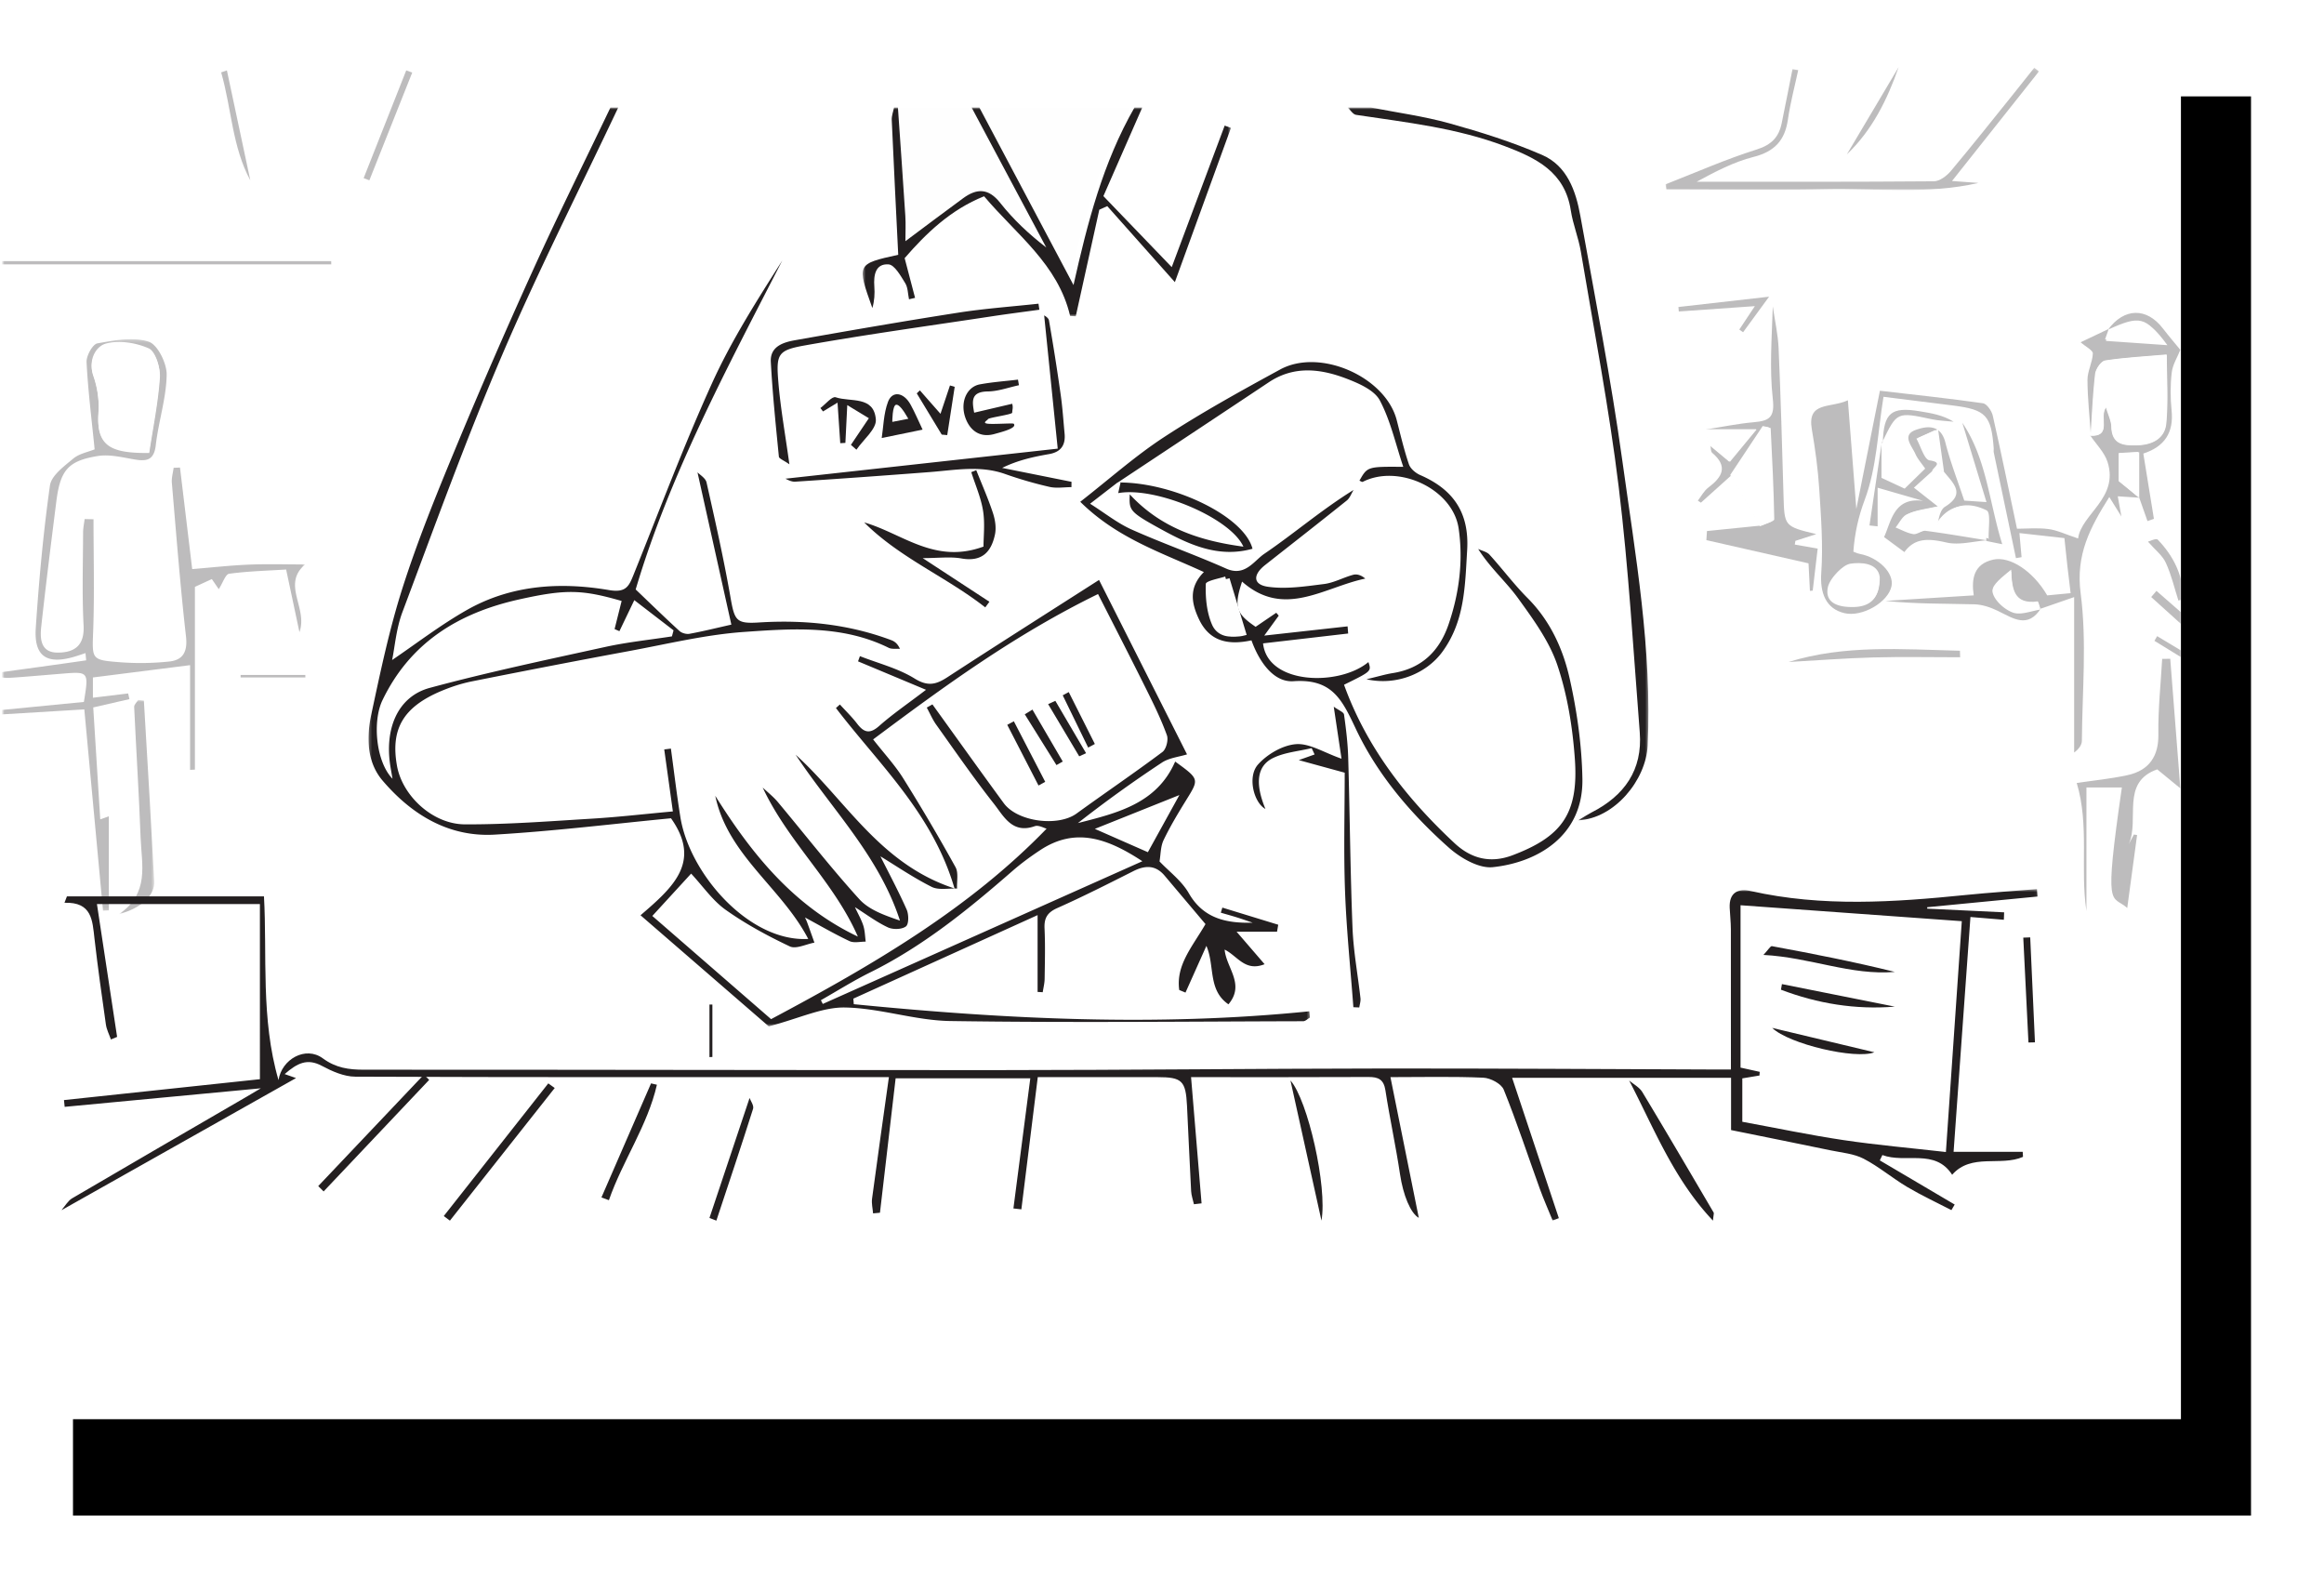
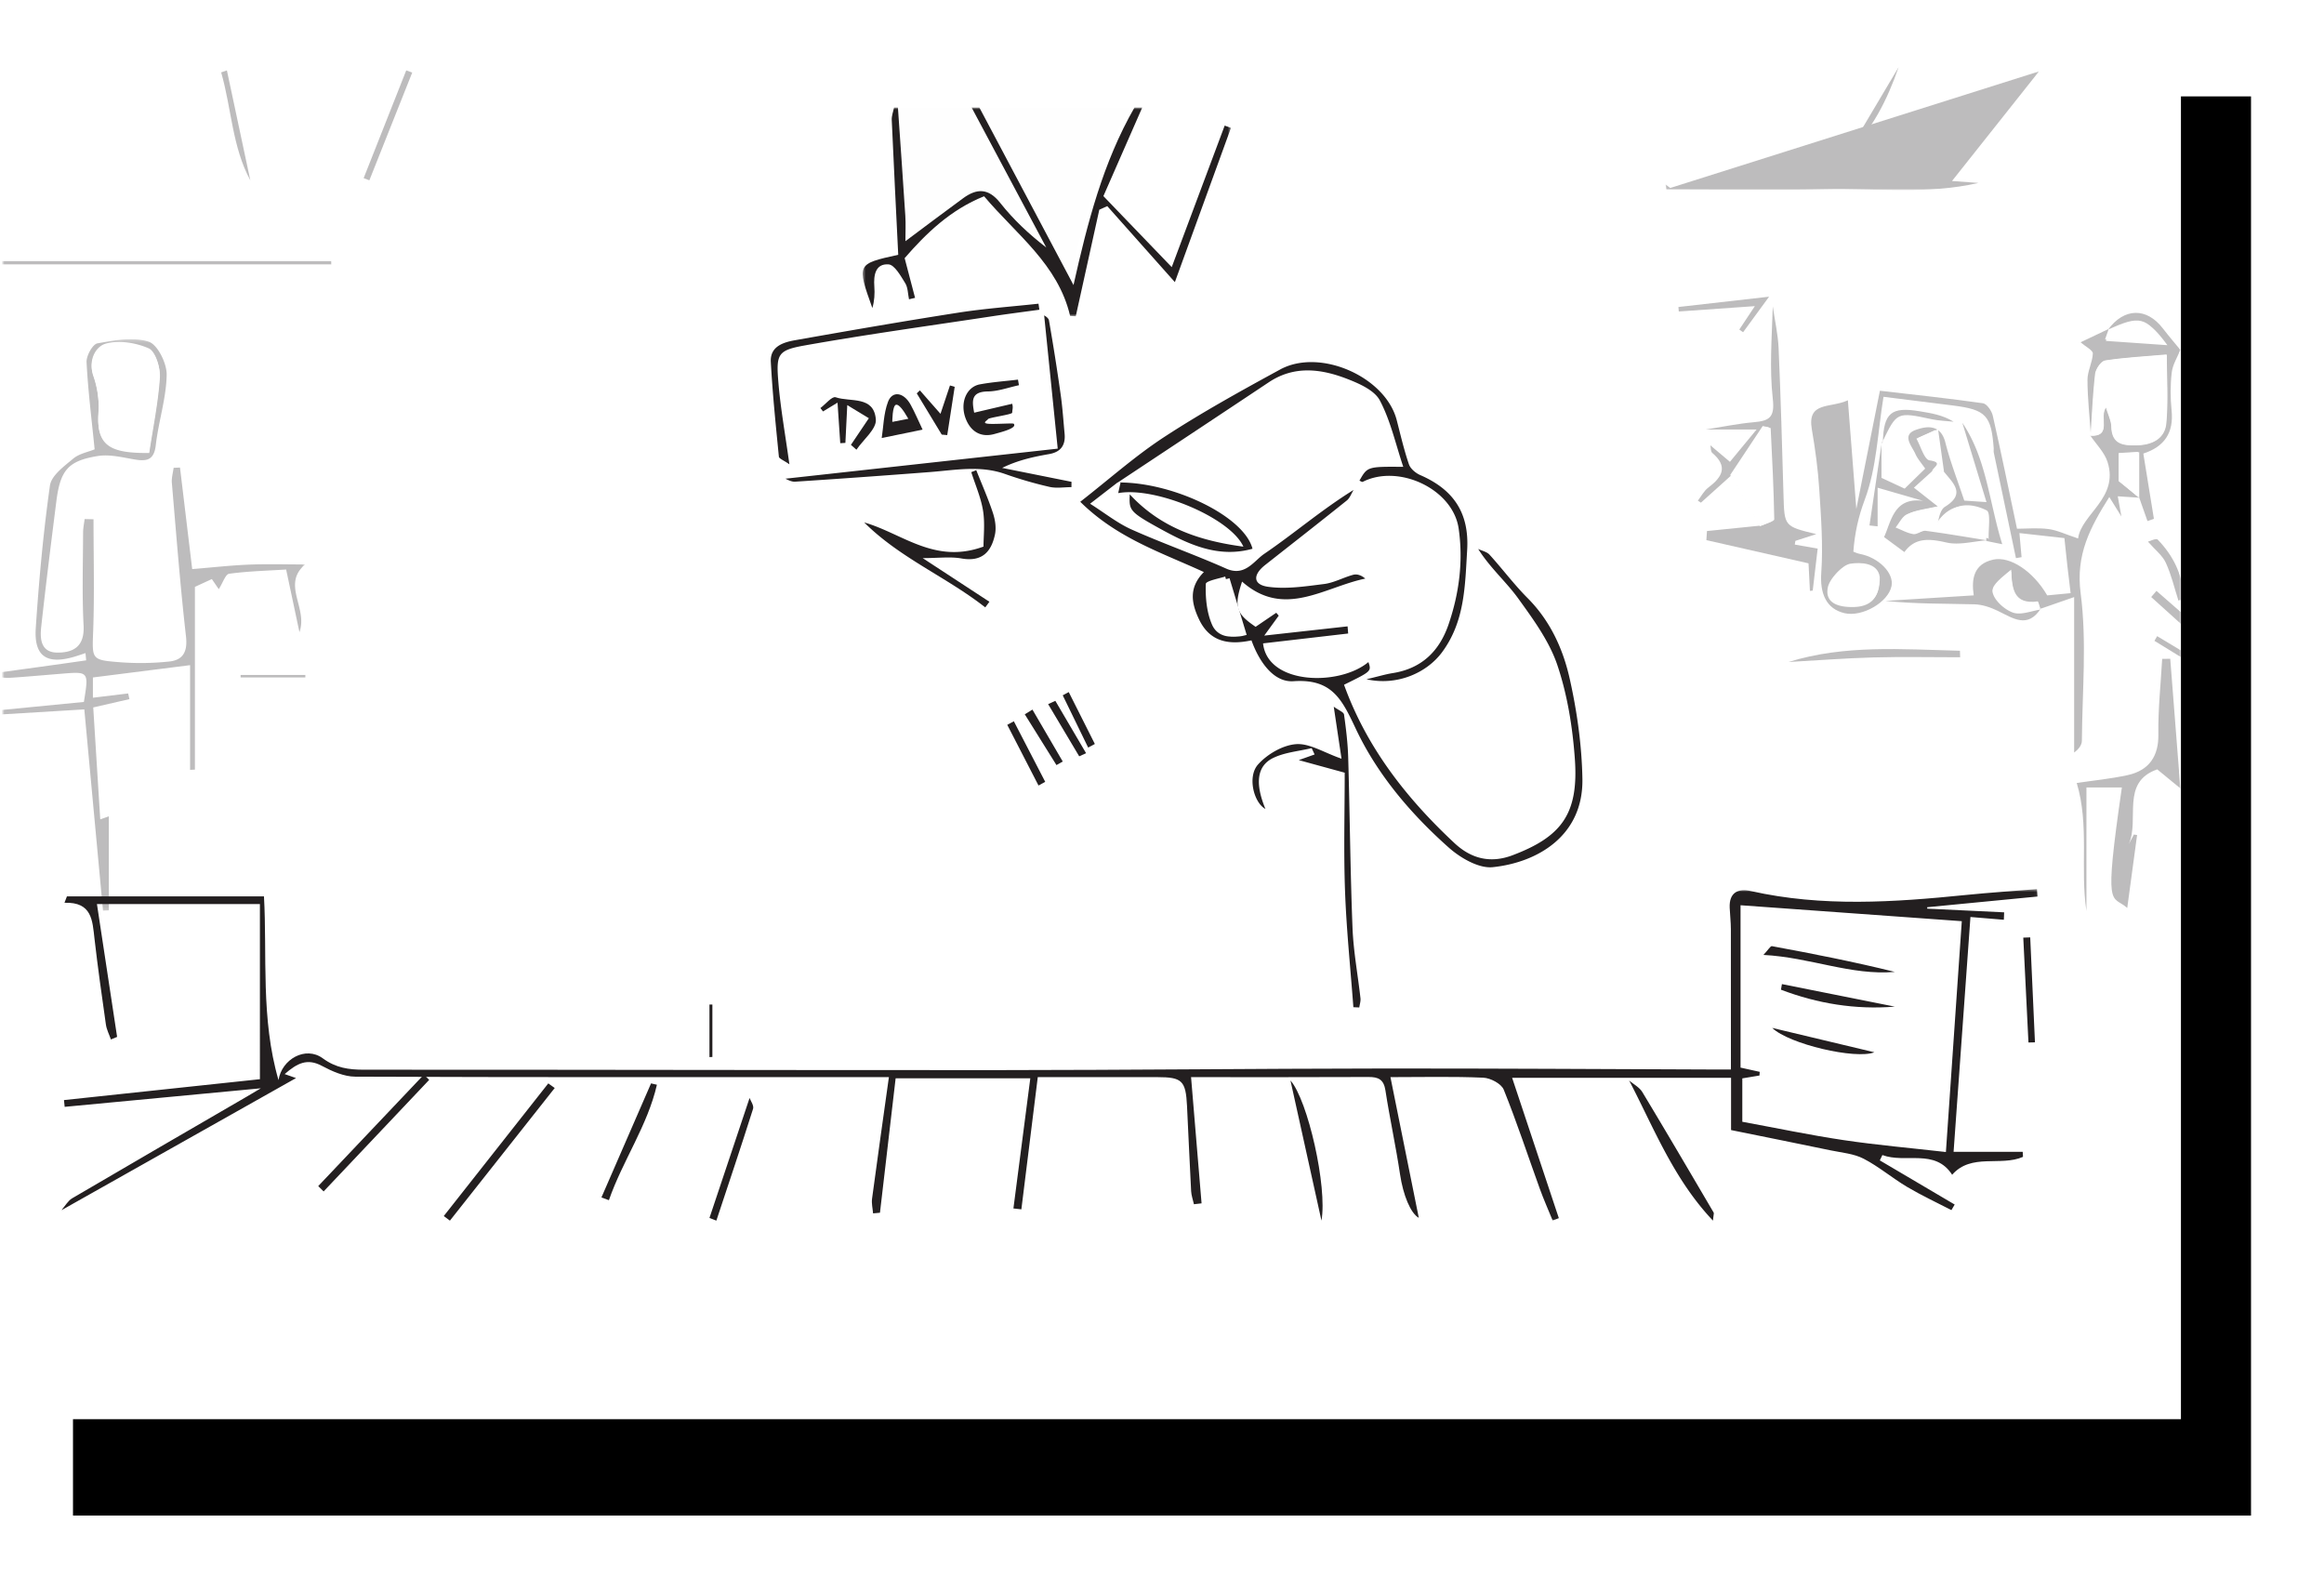
<svg xmlns="http://www.w3.org/2000/svg" xmlns:xlink="http://www.w3.org/1999/xlink" width="796" height="544" viewBox="0 0 796 544">
  <title>Group 39</title>
  <defs>
    <path id="a" d="M0 0h746v486H0z" />
    <filter x="-4%" y="-6%" width="114.5%" height="123.9%" filterUnits="objectBoundingBox" id="b">
      <feOffset dx="24" dy="33" in="SourceAlpha" result="shadowOffsetOuter1" />
      <feGaussianBlur stdDeviation="12.5" in="shadowOffsetOuter1" result="shadowBlurOuter1" />
      <feColorMatrix values="0 0 0 0 0 0 0 0 0 0 0 0 0 0 0 0 0 0 0.078 0" in="shadowBlurOuter1" />
    </filter>
    <path id="d" d="M0 .17h107.495v195.726H0z" />
    <path id="f" d="M.013.207h127.915v41.884H.013z" />
    <path id="h" d="M.486.806h12.079v73.367H.485z" />
-     <path id="j" d="M.225.817h322.446V315.48H.225z" />
    <path id="l" d="M.594.817H53.92v61.135H.594z" />
    <path id="n" d="M.587.816H50.94v48.12H.587z" />
    <path id="p" d="M.471.812h126.142v71.506H.47z" />
-     <path id="r" d="M.595.816h103.009v244.105H.594z" />
    <path id="t" d="M0 .472h676.946v113.5H0z" />
  </defs>
  <g transform="translate(1)" fill="none" fill-rule="evenodd">
    <mask id="c" fill="#fff">
      <use xlink:href="#a" />
    </mask>
    <use fill="#000" filter="url(#b)" xlink:href="#a" />
    <use fill="#FFF" xlink:href="#a" />
    <g mask="url(#c)">
      <g opacity=".3">
        <path d="M758 224.484l-22.183-20.033 1.806-2.108c2.957 2.582 5.913 5.168 8.874 7.747 3.832 3.338 7.67 6.673 11.503 10.009v4.385zM642.839 197.6c-.653-4.917-6.482-5.082-9.958-4.582-2.841.41-6.703 4.716-7.236 7.792-.998 5.76 4.32 6.797 8.702 6.692 5.095-.123 8.628-2.677 8.492-9.902m88.868-27.17l-7.344-.474 1.244 6.91-4.146-6.664c-6.54 10.387-11.548 19.73-9.816 32.944 2.168 16.565.542 33.63.426 50.48-.01 1.433-.982 2.86-2.653 4.07v-53.225c-4.537 1.572-8.045 2.79-11.558 4.01-.311-.881-.727-2.566-.904-2.54-8.227 1.151-8.842-4.274-9.103-10.874-2.839 2.345-6.738 5.265-6.316 7.277.588 2.801 4.04 5.972 6.969 7.025 2.71.974 6.349-.635 9.578-1.105-4.541 7.174-9.608 3.439-14.835.911-2.47-1.195-5.318-2.165-8.02-2.233-10.094-.26-20.2-.104-30.48-1.168 9.927-.62 19.855-1.242 30.273-1.895-.854-5.81.098-10.725 6.615-12.226 5.786-1.334 13.74 3.947 18.559 12.234 2.424-.23 4.896-.468 8.015-.766-.39-3.257-.768-6.298-1.112-9.343-.346-3.067-.657-6.138-1.016-9.51l-15.403-1.715c.28 3.132.505 5.687.733 8.243-.64.112-1.284.222-1.924.331-2.535-12.047-5.073-24.096-7.592-36.147-.099-.463.011-.964-.025-1.443-.833-11.277-2.67-13.24-13.801-14.658-7.589-.967-15.183-1.903-23.95-3-1.964 12.038-2.322 24.292-6.393 35.16-2.207 5.887-3.442 11.406-3.931 17.87.53.192 1.322.598 2.162.757 6.512 1.234 11.807 6.556 10.913 11.03-1.11 5.554-10.068 10.706-16.125 9.275-6.335-1.494-8.426-6.887-7.94-13.795.661-9.45-.076-19.033-.679-28.528-.438-6.905-1.377-13.807-2.551-20.63-1.663-9.662 6.317-7.138 12.343-9.946.961 12.37 1.862 23.938 2.895 37.21l8.078-40.48c12.14 1.415 23.747 2.64 35.292 4.288 1.33.19 2.989 2.598 3.363 4.236 2.845 12.506 5.413 25.076 8.3 38.73 3.29 0 7.098-.364 10.797.116 2.97.386 5.807 1.797 10.127 3.224 1.103-8.375 14.057-13.82 10.08-26.22-1.064-3.317-3.904-6.065-5.927-9.073 7.777.476 2.853-6.33 5.496-9.693.742 2.563 1.767 4.56 1.82 6.58.158 6.166 4.089 6.519 8.778 6.389 5.202-.147 9.364-2.35 9.846-7.494.705-7.524.181-15.163.181-23.497-7.729.677-14.408 1.018-20.981 2.037-1.351.208-3.124 2.85-3.314 4.526-.808 7.104-1.091 14.268-1.567 21.408-.441-6.415-1.171-12.831-1.199-19.25-.013-3.017 1.722-6.026 1.837-9.068.042-1.081-2.371-2.253-4.183-3.837 3.651-1.736 6.643-3.158 9.63-4.574-.369 1.043-.732 2.08-1.266 3.606l20.542 1.514c-6.551-9.395-8.695-9.803-19.513-4.871 5.49-7.505 13.212-7.66 18.767-.428 2.047 2.661 4.24 5.207 6 7.36-.985 2.46-2.625 5.01-2.947 7.716-.51 4.276-.495 8.693-.056 12.985.785 7.648-2.409 12.43-9.679 14.806l3.622 22.353-2.202.761-2.827-8.017.001-15.548-7.013.398v9.527l7.009 5.639" fill="#231F20" />
        <g transform="translate(-4 115.993)">
          <mask id="e" fill="#fff">
            <use xlink:href="#d" />
          </mask>
          <path d="M54.115 39.132c1.332-8.835 3.079-17.278 3.651-25.801.215-3.217-1.453-8.523-3.732-9.523C49.611 1.866 43.774.945 39.24 2.2c-3.227.892-6.095 5.393-4.235 10.69 1.398 3.983 2.065 8.539 1.755 12.744-.826 11.221 4.229 13.617 17.355 13.498M35.031 61.823c0 12.676.339 25.365-.109 38.026-.353 9.956-.806 10.169 9.2 10.938a92.85 92.85 0 0 0 16.841-.245c4.748-.502 6.334-3.376 5.74-8.61-1.987-17.48-3.34-35.033-4.838-52.565-.146-1.691.385-3.44.603-5.163l2.183-.086 4.18 34.772c6.924-.566 13.174-1.279 19.442-1.532 6.373-.255 12.763-.056 19.222-.056-8.099 6.93 1.04 14.848-1.93 23.184l-4.558-21.448c-6.261.393-12.934.564-19.513 1.445-1.27.172-2.17 3.123-3.56 5.285-.557-.81-1.492-2.17-2.374-3.457-1.81.832-3.841 1.763-5.798 2.663v62.582l-1.653.086v-35.855l-33.285 4.215v6.936l12.068-1.463.44 1.945-12.395 2.844c.79 12.606 1.588 25.384 2.4 38.328l2.936-1.052v32.231l-1.987.125c-2.12-22.813-4.24-45.626-6.406-68.96L.582 128.832l-.122-1.39 31.265-3.056c1.713-10.37 1.675-10.416-7.325-9.691-5.768.463-11.534.994-17.306 1.382-2.396.16-4.81.026-7.095-1.417 10.836-1.478 21.67-2.952 32.493-4.517.037-.006-.11-1.318-.212-2.482-1.483.48-2.746.933-4.036 1.302-9.269 2.66-13.64-.241-12.996-9.873 1.087-16.322 2.574-32.647 4.86-48.832.482-3.413 4.849-6.581 7.975-9.202 2.05-1.719 5.093-2.256 7.328-3.173-1.03-10.362-2.267-20.092-2.764-29.857-.11-2.177 2.08-6.139 3.723-6.436C42.148.545 48.602-.685 53.897 1.004c3.082.982 6.26 7.42 6.191 11.35-.14 8.031-2.8 15.984-3.722 24.05-.59 5.15-3.033 5.662-7.252 4.945-4.176-.709-8.579-1.833-12.625-1.18-10.224 1.651-12.845 4.901-14.195 15.565-1.806 14.286-3.596 28.574-5.172 42.884-.466 4.21-.163 8.889 5.658 8.87 5.67-.019 9.219-2.347 8.852-9.265-.56-10.603-.198-21.256-.17-31.889.005-1.527.343-3.05.527-4.576 1.014.023 2.027.043 3.042.065" fill="#231F20" mask="url(#e)" />
        </g>
        <path d="M592.157 162.635l-10.57 9.5-1.054-.696c1.176-1.51 2.095-3.352 3.578-4.466 4.776-3.59 6.886-7.195 1.351-11.887-.556-.474-.446-1.713-.647-2.596 2.171 1.832 4.345 3.665 6.704 5.66 3.008-3.644 5.977-7.24 9.13-11.062h-17.461c5.52-.864 11.016-2.02 16.57-2.505 5.372-.47 7.16-1.764 6.446-8.003-1.184-10.377-.322-20.98-.005-31.658.69 4.786 1.787 9.556 1.997 14.362.73 16.764 1.197 33.539 1.674 50.312.304 10.65.232 10.65 11.223 13.305l-7.154 2.32-.198 1.268c2.348.413 4.695.826 7.831 1.38-.56 4.758-1.13 9.571-1.697 14.386-.32.03-.64.06-.958.088l-.477-9.428c-12.01-2.73-23.5-5.34-34.988-7.953.066-1.038.132-2.074.2-3.113l18.79-1.902c1.486-.701 4.271-1.426 4.26-2.102-.175-10.41-.71-20.814-1.227-31.216-.006-.13-.847-.22-2.092-.52l-11.226 16.526M742.336 225.591l3.463 44.376c-2.597-2.133-5.19-4.26-7.92-6.5-12.645 4.428-5.935 17.147-9.759 25.62l1.77-3.304 1.092.167c-1.093 8.097-2.186 16.194-3.374 24.977-5.34-4.787-8.133 2.11-1.841-41.26H713.63v42.275c-2.208-14.464 1.068-29.188-3.324-43.821 5.466-.817 11.525-1.398 17.43-2.684 7.616-1.655 10.638-6.796 10.532-13.902-.128-8.627.822-17.27 1.306-25.907l2.762-.037" fill="#231F20" />
        <g transform="translate(569.441 23)">
          <mask id="g" fill="#fff">
            <use xlink:href="#f" />
          </mask>
-           <path d="M127.928 1.455c-9.851 12.412-19.702 24.825-29.78 37.526 3.29.24 6.17.45 9.05.662-17.466 4.027-35.01 1.779-52.467 2.165-18.137.401-36.289.089-54.435.089L.013 40.13c10.385-4.051 20.615-8.602 31.229-11.935 5.135-1.612 7.598-4.273 8.577-9.03 1.265-6.15 2.465-12.315 3.69-18.473.656.102 1.308.206 1.961.31-1.203 5.644-2.712 11.245-3.53 16.945-1.024 7.12-4.564 10.965-11.766 12.79-6.757 1.712-13.1 5.04-19.475 8.5 27.085 0 54.168.075 81.25-.153 1.962-.018 4.385-1.84 5.78-3.502 7.363-8.764 14.47-17.743 21.653-26.658 2.33-2.891 4.625-5.811 6.938-8.718l1.608 1.248" fill="#231F20" mask="url(#g)" />
+           <path d="M127.928 1.455c-9.851 12.412-19.702 24.825-29.78 37.526 3.29.24 6.17.45 9.05.662-17.466 4.027-35.01 1.779-52.467 2.165-18.137.401-36.289.089-54.435.089L.013 40.13l1.608 1.248" fill="#231F20" mask="url(#g)" />
        </g>
        <path d="M643.434 151.17v12.472l7.941 3.689c2.377-2.323 4.603-4.495 7.026-6.862-1.299-1.899-2.611-3.325-3.35-5.007-1.21-2.758-4.818-6.474.117-8.243 3.576-1.281 8.515-2.122 10.143 4.307 1.696 6.696 4.248 13.175 6.477 19.905 2.014.133 4.083.272 7.604.507-2.943-9.657-5.607-18.41-8.272-27.162 8.346 12.346 9.115 26.963 13.675 41.588-2.618-.53-4.049-.819-5.472-1.119-.17-3.518.815-9.344-.728-10.13-6.431-3.276-12.799-2.325-16.982 5.233.538-2.65 1.026-5.488 2.645-6.504 7.434-4.67 2.59-8.449-.46-12.468l-1.911-14.122c-2.89 1.314-4.693 2.131-6.496 2.95 1.485 2.607 2.684 7.178 4.506 7.446 5.107.749.888 2.506.897 3.704l-6.253 5.649c2.515 1.973 4.736 3.72 8.23 6.464-5.185 1.224-8.143 1.473-10.651 2.675-1.625.779-2.591 2.95-3.853 4.497 2.014.796 3.972 1.928 6.058 2.264 1.317.21 2.892-1.3 4.233-1.125 7.006.923 13.976 2.138 20.958 3.25-4.619.34-9.476 1.741-13.8.758-5.845-1.328-10.768-1.808-14.437 3.273-2.682-1.982-4.995-3.692-6.962-5.143 2.448-5.26 3.287-13.81 13.414-12.39l-15.622-4.508v13.227c-.93-.1-1.86-.203-2.79-.305l4.253-28.653-.138-.117zM-3.968 89.423H112.44l.023 1.107H-4a141 141 0 0 1 .032-1.107" fill="#231F20" />
        <path d="M591.624 162.645l11.13-16.762c1.234.305 2.068.396 2.074.528.513 10.55 1.042 21.102 1.216 31.659.011.686-2.75 1.42-4.223 2.132a68815.06 68815.06 0 0 0-10.197-17.557" fill="#FEFEFE" />
        <g transform="translate(39.258 238.876)">
          <mask id="i" fill="#fff">
            <use xlink:href="#h" />
          </mask>
-           <path d="M9.022 1.038c.634 10.733 1.285 21.466 1.897 32.2.565 9.892 1.072 19.786 1.634 29.677.265 4.682-4.127 9.103-12.067 11.258 10.577-7.148 7.758-17.011 7.42-26.116C7.353 33.095 6.386 18.15 5.695 3.191 5.66 2.42 6.6 1.603 7.086.806c.646.079 1.29.154 1.936.232" fill="#231F20" mask="url(#i)" />
        </g>
        <path d="M611.59 226.699c19.204-5.991 38.981-4.33 58.715-3.856.025.745.046 1.49.07 2.234-9.944 0-19.893-.21-29.83.061-9.659.263-19.304 1.021-28.955 1.56" fill="#231F20" />
-         <path d="M582.751 146.99h17.747a61825.09 61825.09 0 0 1-9.278 11.071l-6.815-5.663-1.654-5.408" fill="#FEFEFE" />
        <path d="M140.192 24.849l-14.68 36.898-1.957-.746 14.584-36.894c.683.248 1.37.495 2.053.742M604.934 101.601c-3.282 4.486-6.093 8.332-8.905 12.178-.43-.31-.863-.615-1.294-.924l5.322-8.02c-9.495.67-17.77 1.252-26.045 1.835l-.134-1.538c10.078-1.147 20.157-2.292 31.056-3.53M631.555 52.89L649.3 23c-3.904 11.244-9.114 21.65-17.746 29.89M76.717 24.107l8.017 37.64c-6.233-11.484-6.435-24.69-9.983-36.958l1.966-.682M745.14 205.664c-1.395-4.338-2.427-8.835-4.324-12.956-1.142-2.485-3.631-4.382-6.109-7.222.49-.118 2.812-1.246 3.326-.714 5.54 5.727 8.77 12.495 8.875 20.417l-1.767.475zM103.59 231.977H81.422c-.006-.283-.012-.567-.016-.85h22.172l.012.85M643.894 151.419c.297-10.04 2.893-12.208 12.611-10.584 3.898.652 7.807 1.232 11.652 3.577-2.492-.267-5.03-.32-7.468-.84-11.932-2.548-11.974-2.567-16.934 7.726 0 .002.139.12.139.12M755.933 231.127c-6.336-3.891-12.672-7.782-19.007-11.675l.922-1.61 19.043 11.435-.958 1.85" fill="#231F20" />
        <path d="M715.005 149.49c.48-7.14.768-14.3 1.585-21.401.192-1.676 1.986-4.317 3.353-4.526 6.651-1.017 13.41-1.36 21.23-2.035 0 8.33.53 15.968-.183 23.489-.488 5.14-4.7 7.344-9.963 7.489-4.745.131-8.722-.221-8.883-6.385-.053-2.021-1.09-4.015-1.84-6.578-2.675 3.36 2.307 10.166-5.562 9.689-.001.001.263.257.263.257M642.642 198.165c.14 7.083-3.48 9.586-8.7 9.707-4.491.103-9.94-.914-8.917-6.56.546-3.016 4.503-7.237 7.414-7.639 3.562-.49 9.534-.329 10.203 4.492M721.345 113.484c11.097-4.78 13.296-4.386 20.017 4.723l-21.074-1.467c.548-1.479.921-2.484 1.299-3.496a48.3 48.3 0 0 0-.242.24M698.105 208.701c-3.24.465-6.893 2.048-9.612 1.089-2.941-1.036-6.404-4.161-6.994-6.919-.424-1.983 3.49-4.859 6.339-7.17.26 6.502.88 11.846 9.135 10.712.177-.026.594 1.634.907 2.502l.225-.214M731.376 170.239l-6.651-5.614v-9.489c1.393-.084 3.336-.199 6.655-.396l-.001 15.484-.003.015M50.02 154.736c-13.085.12-18.124-2.286-17.3-13.546.308-4.219-.356-8.79-1.75-12.787-1.854-5.315 1.005-9.832 4.221-10.727 4.52-1.259 10.338-.335 14.747 1.614 2.271 1.003 3.934 6.328 3.72 9.555-.57 8.553-2.311 17.025-3.639 25.89M664.73 161.404c3.03 3.91 7.842 7.588.456 12.132-1.606.988-2.092 3.75-2.626 6.329 4.157-7.355 10.482-8.28 16.87-5.092 1.535.765.557 6.434.724 9.857-.008.01.215-.23.204-.22-6.948-1.074-13.872-2.255-20.832-3.153-1.333-.171-2.898 1.3-4.206 1.094-2.073-.327-4.02-1.429-6.019-2.203 1.254-1.506 2.214-3.618 3.828-4.376 2.492-1.17 5.43-1.412 10.582-2.603l-8.176-6.29c1.705-1.509 3.957-3.503 6.212-5.497l2.984.022M664.83 161.382l-3.17-.022c-.01-1.221 4.443-3.012-.949-3.775-1.922-.273-3.189-4.931-4.755-7.588l6.857-3.007c.774 5.53 1.396 9.96 2.017 14.392" fill="#FEFEFE" />
      </g>
      <g transform="translate(125 36)">
        <mask id="k" fill="#fff">
          <use xlink:href="#j" />
        </mask>
        <path d="M267.16 255.83l10.798-19.572-28.96 11.586 18.163 7.986zm-1.888 3.095c-12.276-8.093-23.178-11.593-35.007-3.788-3.294 2.172-6.504 4.527-9.475 7.116-15.107 13.168-30.592 25.757-48.717 34.732-5.791 2.868-11.282 6.338-16.912 9.531l.655 1.281 109.456-48.872zM91.257 169.522a42273.18 42273.18 0 0 0-5.099 10.623l-1.654-.722 2.414-9.625c-13.566-3.918-19.134-4.072-35-.552-20.728 4.598-37.374 14.687-46.933 34.568-3.44 7.155-2.272 21.001 3.46 26.876-.307-1.784-.519-2.96-.712-4.14-2.138-13.063 2.542-24.036 13.456-26.983 19.863-5.363 40.036-9.616 60.146-14.026 7.505-1.645 15.203-2.434 22.811-3.613l.552-2.067c-4.348-3.346-8.699-6.69-13.441-10.34zm6.171 108.142c14.015 12.174 28.04 24.359 40.676 35.337 35.478-18.88 67.97-37.96 94.37-65.226-.867-.205-2.746-1.32-4.06-.852-7.712 2.738-10.626-3.42-14.006-7.704-6.907-8.755-13.25-17.957-19.733-27.04-1.29-1.808-2.174-3.908-3.245-5.873l1.936-1.09c8.133 11.277 16.208 22.595 24.424 33.81 4.705 6.422 18.589 8.176 24.944 3.567 9.766-7.084 19.763-13.857 29.42-21.084 1.29-.965 2.097-4.144 1.528-5.722-1.926-5.334-4.438-10.475-6.971-15.569-5.418-10.893-10.99-21.71-16.617-32.79-28.551 13.936-52.845 31.708-77.033 49.78 3.858 4.93 7.502 8.852 10.291 13.306a662.572 662.572 0 0 1 17.924 30.433c1.08 1.948.398 4.867.53 7.338-2.927-.135-6.304.62-8.694-.58-6.296-3.163-12.164-7.176-17.558-10.46 2.76 5.504 6.11 11.757 8.988 18.221.743 1.67.77 5.006-.244 5.776-1.397 1.06-4.441 1.142-6.171.337-3.794-1.764-7.205-4.348-11.302-6.932 1.159 2.497 2.254 4.362 2.886 6.37.544 1.73.561 3.624.81 5.444-1.87-.025-4.02.542-5.559-.183-5.204-2.455-10.19-5.367-15.24-8.094.133.297.479.975.74 1.684.847 2.305 1.663 4.62 2.491 6.932-2.846.51-6.303 2.305-8.426 1.297-7.61-3.605-15.118-7.668-21.973-12.53-4.478-3.176-7.76-8.032-11.83-12.405-4.244 4.63-8.218 8.965-13.296 14.502zM85.751.816c-13.306 28.16-27.433 55.97-39.689 84.578-12.416 28.98-23.127 58.696-34.23 88.223-2.12 5.64-2.594 11.896-3.524 16.402 8.087-5.47 16.469-11.942 25.586-17.12 15.163-8.614 31.947-9.676 48.69-6.832 5.775.981 6.806-1.26 8.376-5.15 8.842-21.92 17.127-44.092 26.88-65.603 6.643-14.656 15.376-28.37 24.09-42.08-18.967 36.953-38.638 73.573-50.202 112.62 5.085 4.859 9.963 9.623 14.994 14.22.803.734 2.377 1.164 3.453.967 4.519-.824 8.984-1.94 14.323-3.141l-11.603-52.16c.782.836 2.765 1.967 3.103 3.467 2.932 13.024 5.884 26.06 8.18 39.206 1.401 8.012 1.9 9.245 9.636 8.758 15.583-.981 30.787.544 45.474 6.05 1.149.432 2.168 1.212 2.954 2.975-1.298-.102-2.783.174-3.866-.361-15.826-7.814-32.827-6.598-49.462-5.435-13.24.927-26.335 4.13-39.45 6.555-17.935 3.317-35.84 6.788-53.727 10.357-3.628.724-7.227 1.899-10.641 3.337-13.004 5.482-17.376 13.034-15.122 25.607 1.835 10.232 12.181 19.992 23.25 20.04 14.544.064 29.102-1.073 43.636-1.958 8.984-.547 17.937-1.587 27.608-2.47-1.04-7.469-1.998-14.35-2.958-21.228l2.282-.285c1.07 7.816 1.993 15.655 3.243 23.441 3.13 19.472 23.593 42.866 43.799 41.739-9.161-17.597-27.578-28.64-31.841-49.009 12.48 19.92 26.9 37.803 48.834 48.2-8.138-18.703-23.828-32.282-32.594-51.038 1.727 1.637 3.639 3.121 5.157 4.934 9.304 11.11 18.197 22.582 27.937 33.294 3.364 3.701 8.757 5.567 13.923 7.337-7.223-22.251-23.43-38.179-35.737-56.809 17.197 15.532 28.8 37.443 54.425 45.807-7.556-25.839-25.985-42.615-40.617-61.788l1.353-1.214c1.985 2.187 4.129 4.255 5.92 6.593 2.367 3.09 4.367 3.57 7.563.735 4.553-4.035 9.628-7.484 16.016-12.357l-23.28-9.742.64-1.783c6.29 2.468 13.064 4.156 18.714 7.653 4.53 2.803 7.36 2.095 11.234-.428 16.73-10.894 33.599-21.577 51.954-33.32l30.14 59.734c-2.767.863-6.122 1.179-8.603 2.815a432.06 432.06 0 0 0-28.777 20.71c13.469-3.439 27.043-6.646 33.316-21.067 8.317 6.036 8.239 5.987 3.809 13.138-2.773 4.478-5.498 9.02-7.776 13.758-1.047 2.18-.973 4.896-1.393 7.3 3.256 3.44 7.582 6.622 10.022 10.88 4.967 8.665 12.83 10.35 21.863 10.1-1.751-.594-3.493-1.22-5.256-1.772-1.87-.586-3.759-1.103-5.639-1.65l.53-1.741 19.139 5.867-.407 2.384h-13.856l9.596 11.13c-6.707 2.666-9.257-2.816-13.69-5.004.563 6.303 7.1 11.868 1.304 18.739-7.13-4.91-4.596-13.172-7.55-20.011a55695.65 55695.65 0 0 1-7.161 15.996l-2.142-.885c-1.182-8.547 4.461-14.769 8.992-22.572-4.43-5.249-9.215-10.911-13.994-16.578-3.107-3.685-6.656-3.593-10.698-1.56-8.622 4.336-17.234 8.723-26.05 12.637-3.44 1.528-4.556 3.427-4.387 7.015.271 5.74.113 11.502.032 17.253-.021 1.524-.425 3.043-.652 4.565-.587-.033-1.172-.067-1.76-.098v-26.305c-21.967 9.957-42.538 19.28-63.109 28.602l.154 1.9c51.855 5.117 103.798 7.73 156.024 2.437.07.713.142 1.426.215 2.14-.771.438-1.54 1.256-2.314 1.258-40.296.102-80.6.537-120.887-.069-12.038-.18-24.01-4.424-36.051-4.634-7.744-.135-15.559 3.691-26.099 6.47l-43.932-38.054c11.161-9.585 21.013-18.28 10.439-33.211-19.252 1.844-39.76 4.382-60.346 5.596-15.805.933-28.513-6.865-38.446-18.506-5.432-6.365-5.533-14.849-3.852-22.694 3.116-14.569 6.192-29.226 10.72-43.39 5.118-16.003 11.46-31.65 17.91-47.187a2043.344 2043.344 0 0 1 27.003-62.107C65.234 37.406 74.306 19.175 83.09.816h2.66z" fill="#231F20" mask="url(#k)" />
      </g>
      <g transform="translate(332 36)">
        <mask id="m" fill="#fff">
          <use xlink:href="#l" />
        </mask>
        <path d="M.594.817H53.92c-10.853 18.93-16.187 39.797-20.966 61.135C21.97 41.202 11.283 21.009.594.817" fill="#FEFEFE" mask="url(#m)" />
      </g>
      <g transform="translate(305 36)">
        <mask id="o" fill="#fff">
          <use xlink:href="#n" />
        </mask>
        <path d="M.587.815h25.015L50.94 48.936c-6.001-4.681-11.223-9.68-15.624-15.327-4-5.134-7.955-5.034-12.592-1.6-6.5 4.815-12.927 9.732-19.593 14.764 0-2.97.152-5.84-.028-8.687C2.317 25.658 1.435 13.238.587.816" fill="#FEFEFE" mask="url(#o)" />
      </g>
      <g transform="translate(294 36)">
        <mask id="q" fill="#fff">
          <use xlink:href="#p" />
        </mask>
        <path d="M12.548.812c.855 12.375 1.746 24.748 2.539 37.128.182 2.836.027 5.694.027 8.653 6.726-5.012 13.211-9.91 19.77-14.708 4.678-3.42 8.669-3.52 12.705 1.595 4.44 5.625 9.709 10.604 15.764 15.268L37.788.812h2.656C51.096 20.896 61.745 40.98 72.69 61.617 77.45 40.394 82.766 19.64 93.58.812h2.657L82.93 31.155c8.02 8.333 15.551 16.16 23.406 24.32l18.138-48.472 2.139.802-19.205 52.81-23.154-26.024-2.73 1.227-8.065 36.5c-.641-.04-1.283-.079-1.925-.117-4.136-17.714-18.442-27.918-29.472-40.992-11.509 4.613-19.884 12.738-27.21 21.187 1.24 4.721 2.404 9.16 3.569 13.6l-2.075.488c-.403-1.872-.356-4.021-1.314-5.55-1.546-2.47-3.632-6.262-5.704-6.402-4.475-.305-5.149 3.674-4.86 7.554.183 2.484.033 4.993-.676 7.402-5.386-15.097-5.386-15.097 8.862-18.242-.746-15.228-1.534-30.705-2.222-46.186-.063-1.402.51-2.832.788-4.248h1.328z" fill="#231F20" mask="url(#q)" />
      </g>
      <g transform="translate(460 36)">
        <mask id="s" fill="#fff">
          <use xlink:href="#r" />
        </mask>
        <path d="M8.598.816c8.978 1.764 18.109 2.983 26.894 5.43C46.24 9.243 56.981 12.62 67.19 17.052c8.569 3.722 11.562 12.312 13.102 20.88 5.015 27.897 10.488 55.742 14.374 83.8 4.48 32.355 10.242 64.659 8.675 97.601-.564 11.871-11.423 25.005-23.78 25.588 2.44-1.45 3.47-2.142 4.568-2.701 11.26-5.725 17.522-14.564 16.51-27.44-2.2-28.043-3.812-56.167-7.215-84.07-3.292-26.98-8.469-53.734-12.966-80.561-.799-4.757-2.713-9.336-3.439-14.097-2.005-13.171-11.77-17.91-22.697-22.042-16.437-6.216-33.7-8.106-50.865-10.683C2.401 3.168 1.545 1.684.595.816h8.003z" fill="#231F20" mask="url(#s)" />
      </g>
      <g transform="translate(20 304)">
        <mask id="u" fill="#fff">
          <use xlink:href="#t" />
        </mask>
        <path d="M645.497 90.502l5.443-79.046-75.782-5.46v55.602l6.572 1.45-.09 1.258-5.878.977v14.863c11.878 2.181 23.236 4.578 34.694 6.28 11.455 1.702 23.014 2.708 35.041 4.076m-73.634-28.254c0-16.603.019-32.325-.018-48.05-.006-2.437-.295-4.872-.405-7.31-.238-5.268 2.871-6.739 7.238-5.755 24.481 5.518 49.06 3.835 73.674 1.346 8.104-.819 16.237-1.346 24.356-2.007.078.845.16 1.689.238 2.534l-37.863 3.67.017.489 26.343 1.26c-.03.85-.062 1.699-.095 2.548l-11.446-.952c-1.914 26.662-3.797 52.922-5.773 80.413h23.677l.098 1.726c-7.64 3.375-17.686-1.375-24.267 6.127-5.894-9.089-15.981-3.784-23.897-6.743l-.881 1.824 25.645 15.12-1.118 1.91c-5.068-2.626-10.265-5.033-15.166-7.941-5.09-3.02-9.676-6.957-14.906-9.665-3.344-1.73-7.438-2.055-11.229-2.844-11.101-2.309-22.219-4.534-34.174-6.962V65.097h-74.986c5.316 15.97 10.655 32.01 15.997 48.052l-2.116.822c-1.47-3.614-3.064-7.183-4.391-10.85-4.102-11.334-7.855-22.807-12.368-33.972-.827-2.044-4.54-3.99-7.002-4.098-10.295-.456-20.621-.193-31.802-.193l9.715 48.19c-2.843-1.59-5.366-7.787-6.435-14.956-1.428-9.597-3.52-19.095-4.995-28.688-.579-3.76-2.419-4.61-5.813-4.592-20.345.098-40.69.05-60.762.05 1.212 14.545 2.404 28.88 3.598 43.218-.871.103-1.742.206-2.613.307-.331-1.496-.88-2.98-.96-4.489-.526-9.73-.927-19.468-1.412-29.2-.429-8.633-1.69-9.836-10.147-9.838-13.68-.003-27.357 0-40.969 0l-5.619 45.271-2.724-.305c1.906-14.675 3.811-29.35 5.784-44.56h-46.127l-5.366 46.028-2.36.22c-.133-1.678-.567-3.398-.35-5.029 1.804-13.52 3.73-27.025 5.77-41.625h-9.569c-57.739 0-115.479.07-173.218-.162-3.83-.016-7.92-1.83-11.418-3.697-5.022-2.679-8.4-.96-12.756 2.811l3.895 1.368C54.074 80.003 27.366 95.048-.001 110.461c1.352-1.53 2.278-3.267 3.72-4.113 19.916-11.69 39.902-23.255 59.87-34.853 1.68-.977 3.345-1.978 4.756-2.813L1.152 75.034l-.24-2.317c22.638-2.412 45.277-4.823 67.11-7.151V5.596H12.205l6.907 45.484c-.705.295-1.411.589-2.118.883-.589-1.706-1.469-3.37-1.721-5.124-1.402-9.786-2.777-19.582-3.908-29.404-.717-6.208-.814-12.598-10.281-12.284l.839-2.188h67.489c1.13 19.98-1.166 41.867 4.985 62.92 1.078-7.16 9.266-11.8 15.153-7.47 4.511 3.314 8.937 3.905 14.15 3.903 72.77-.03 145.541.175 218.314.135 43.338-.024 86.677-.496 130.018-.545 38.236-.044 76.473.216 114.71.342 1.522.004 3.044 0 5.12 0" fill="#231F20" mask="url(#u)" />
      </g>
      <path d="M418.647 197.43c-1.57.56-6.606 1.455-6.643 2.526-.165 4.65.292 9.71 2.125 13.934 1.825 4.207 6.319 4.771 10.02 3.51-1.655-6.012-3.289-11.935-5.502-19.97zm-36.729-32.318c-2.742 2.12-5.484 4.24-9.551 7.387 5.166 3.265 9.392 6.67 14.187 8.813 10.679 4.772 21.757 8.653 32.443 13.407 6.413 2.853 9.463-2.639 13.019-5.056 10.212-6.942 19.608-15.074 30.603-21.884-.762 1.22-1.266 2.763-2.328 3.614-9.268 7.435-18.639 14.742-27.973 22.097-4.258 3.356-4.166 6.713.95 7.442 6.256.892 12.873-.142 19.258-.942 3.404-.427 6.61-2.26 9.985-3.162 1.276-.34 2.78.159 4.11 1.307-14.127 2.936-27.797 13.763-42.197 1.027-2.84 8.626-2.098 10.912 4.642 15.486l7.072-4.815c.281.332.562.662.844.992l-4.96 6.83 28.543-3.163.198 2.449-29.151 3.381c1.536 14.22 26.103 14.724 36.085 6.4 1.07 3.147 1.07 3.147-8.35 7.767 7.736 21.446 21.37 38.879 37.85 54.248 5.525 5.152 12.078 7.084 19.87 4.137 16.799-6.352 22.674-14.186 21.343-32.935-.77-10.83-2.533-21.886-5.98-32.132-2.766-8.222-8.258-15.72-13.44-22.897-4.103-5.682-9.572-10.392-13.696-16.923 1.317.637 2.983.962 3.893 1.963 4.43 4.87 8.382 10.192 13.02 14.843 7.732 7.752 12.13 17.375 14.42 27.551 2.522 11.221 4.158 22.846 4.367 34.326.356 19.699-15.594 28.721-30.704 30.285-4.8.495-11.076-3.158-15.066-6.702-13.026-11.572-24.431-24.981-31.825-40.64-4.703-9.962-8.063-17.253-21.347-16.336-6.845.473-11.785-6.69-14.41-13.996-7.742 1.673-14.302.546-17.977-7.235-2.595-5.494-3.585-10.855 1.68-16.154-14.56-6.698-29.745-11.59-42.345-24.062 9.888-7.712 18.836-15.703 28.775-22.193 12.801-8.357 26.247-15.784 39.692-23.11 13.672-7.45 36.099 2.535 39.928 17.339 1.31 5.066 2.49 10.182 4.18 15.125.517 1.517 2.31 3.015 3.881 3.698 11.358 4.932 16.838 12.908 16.065 25.715-.743 12.284-.79 24.386-8.597 34.943-5.259 7.109-15.447 11.603-25.895 9.258 4.224-1.003 6.562-1.724 8.954-2.099 9.973-1.567 16.046-7.533 19.187-16.744 3.638-10.665 5.05-21.736 3.429-32.81-1.978-13.502-20.558-22.18-32.838-15.95-.246.125-.753-.256-1.137-.401 2.734-4.829 2.734-4.829 15.012-4.739-2.648-7.896-4.361-15.826-8.023-22.734-1.829-3.453-6.946-5.732-11.053-7.329-9-3.499-18.2-4.749-26.998 1.117-17.265 11.508-34.572 22.946-51.862 34.414l.218-.218zM268 163.93l93.285-10.293L356.639 108c.04.04 1.48.772 1.649 1.732a789.265 789.265 0 0 1 4.016 25.46c.624 4.41.916 8.866 1.332 13.305.369 3.942-1.267 6.292-5.275 6.997-5.315.933-10.6 2.04-16.114 4.738 7.92 1.586 15.835 3.173 23.753 4.76-.005.61-.012 1.22-.016 1.83-2.518 0-5.139.456-7.531-.093a138.996 138.996 0 0 1-15.23-4.42c-8.526-3.02-17.065-1.318-25.64-.659-15.403 1.184-30.812 2.3-46.228 3.297-1.434.094-2.937-.88-3.355-1.016" fill="#231F20" />
      <path d="M458.489 259.82L455.826 242c1.704 1.245 3.402 1.851 3.519 2.68.698 4.93 1.296 9.902 1.438 14.875.555 19.418.709 38.849 1.476 58.257.317 8.033 1.83 16.017 2.72 24.032.113 1.024-.26 2.102-.407 3.156-.674-.029-1.35-.056-2.024-.084-.99-13.27-2.373-26.523-2.86-39.81-.496-13.512-.109-27.057-.109-40.5l-15.732-4.308 5.423-1.936c-.34-.723-.677-1.444-1.015-2.168-4.41 1.063-9.157 1.428-13.148 3.353-5.679 2.74-6.265 8.82-2.68 17.48-3.948-2.086-6.28-11.03-2.54-15.223 3.143-3.522 8.44-6.617 13.007-6.966 4.642-.354 9.557 2.885 15.595 4.982M269.378 159c-1.972-1.389-3.532-1.93-3.6-2.62-1.069-10.805-2.176-21.618-2.765-32.457-.285-5.26 4.219-6.694 8.271-7.41 18.657-3.304 37.329-6.544 56.047-9.46 9.062-1.41 18.238-2.059 27.364-3.053l.305 2.065c-5.382.743-10.776 1.425-16.148 2.24-21.377 3.246-42.81 6.183-64.09 9.967-9.445 1.68-9.962 2.937-9.152 12.71.727 8.789 2.315 17.507 3.768 28.018M335.86 187.173c0-3.391.544-7.918-.15-12.258-.72-4.502-2.638-8.823-4.032-13.223l1.7-.692c1.932 4.871 4.067 9.681 5.707 14.644.767 2.32 1.2 5.062.703 7.396-1.234 5.814-4.315 9.47-11.472 8.202-3.816-.676-7.863-.121-13.286-.121l22.858 14.946-1.423 1.933c-13.224-10.394-29.251-16.904-41.465-29.099 13.098 3.752 24.1 14.418 40.86 8.272M382.645 165.222c18.566.095 42.504 11.627 45.355 22.696-11.503 3.224-21.461-1.295-30.937-6.474-11.503-6.287-11.302-6.668-11.113-12.163 10.642 11.512 24.016 15.926 38.93 17.915-4.513-9.954-30.224-20.647-42.88-18.332.284-1.288.57-2.573.86-3.864l-.215.222M345.691 138.27c.377 1.287.03 2.017 0 3.051-.019.655-8.143 1.68-8.313 2.241-.105.347-2.213 1.306 0 1.542 2.132.226 8.582-.271 8.824 0 1.336 1.496-4.184 2.839-6.588 3.515-4.845 1.361-8.16-1.063-9.769-5.057-2.23-5.534.156-11.086 4.773-11.94 4.3-.794 8.695-1.1 13.049-1.622l.333 1.917c-3.54.753-7.073 2.085-10.622 2.13-5.845.075-5.474 3.237-4.71 7.274 4.738-1.11 8.892-2.082 13.023-3.051zM189 372.583c-11.967 15.14-23.93 30.278-35.897 45.417L151 416.426 186.796 371l2.204 1.583M585.712 418c-13.477-14.236-20.126-31.505-28.712-48 1.532 1.313 3.527 2.338 4.522 3.986 8.252 13.673 16.324 27.459 24.417 41.23.17.289-.048.812-.227 2.784M108 406.167c12.065-12.722 24.129-25.446 36.194-38.167l1.806 1.8a492640.95 492640.95 0 0 0-36.157 38.2L108 406.167z" fill="#231F20" />
      <path d="M301 150c.582-3.692.626-8.312 2.146-12.38 1.456-3.903 5.387-3.316 7.72.903 1.485 2.684 2.673 5.534 4.134 8.6L301 150M441 370c5.938 6.722 12.687 36.427 10.619 48L441 370M290.45 152.34l6.143-9.123-7.393-4.486-.644 12.934c-.586.034-1.172.068-1.759.104l-.934-13.886-4.968 3.017-.895-1.17c1.767-1.316 3.993-4.108 5.221-3.687 5.035 1.727 13.137-.635 13.77 7.634.247 3.232-4.293 6.87-6.653 10.323l-1.889-1.66M242 417.088c4.54-13.579 9.082-27.158 13.738-41.088.316.901 1.551 2.58 1.2 3.694-4.053 12.82-8.345 25.55-12.574 38.306l-2.364-.912M224 371.464c-3.202 14.021-11.768 26.06-16.445 39.536l-2.555-.946L221.992 371l2.008.464M693.773 357c-.592-11.97-1.182-23.94-1.773-35.911l2.377-.089L696 356.944l-2.227.056M321.558 148.825L313 134.7l1.07-1.015 7.06 8.022 3.248-9.708c.542.155 1.081.311 1.622.468L323.441 149l-1.883-.175M242 362v-18c.334.001.667.001 1 .003v17.95l-1 .047z" fill="#231F20" />
      <path d="M420.126 198c2.363 7.814 4.107 13.576 5.874 19.423-3.95 1.227-8.749.678-10.697-3.414-1.957-4.109-2.446-9.03-2.27-13.553.04-1.04 5.417-1.912 7.093-2.456" fill="#FEFEFE" />
      <path d="M354.704 269L344 248.216l2.258-1.216L357 267.73l-2.296 1.27M371.71 256L363 238.108l2.06-1.108 8.94 17.773-2.29 1.227M368.644 259L358 241.124l2.467-1.124L371 257.929 368.644 259M352.622 243L363 260.773 360.853 262 350 244.613c.873-.537 1.747-1.076 2.622-1.613M603 327.008c1.594-1.694 2.404-3.096 2.902-3.004 14.094 2.608 28.156 5.364 42.098 8.82-15.003 1.295-28.887-4.969-45-5.816M609.336 337L648 344.718c-13.531 1.098-26.495-1.049-39-5.798l.336-1.92M641 360.351c-6.424 2.537-29.287-2.809-35-8.351l35 8.351" fill="#231F20" />
      <path d="M305.923 138.599c-1.314.255-1.296 5.875-1.296 5.875l5.49-1.069c-1.92-3.375-3.318-4.977-4.194-4.806z" fill="#FFF" />
    </g>
  </g>
</svg>